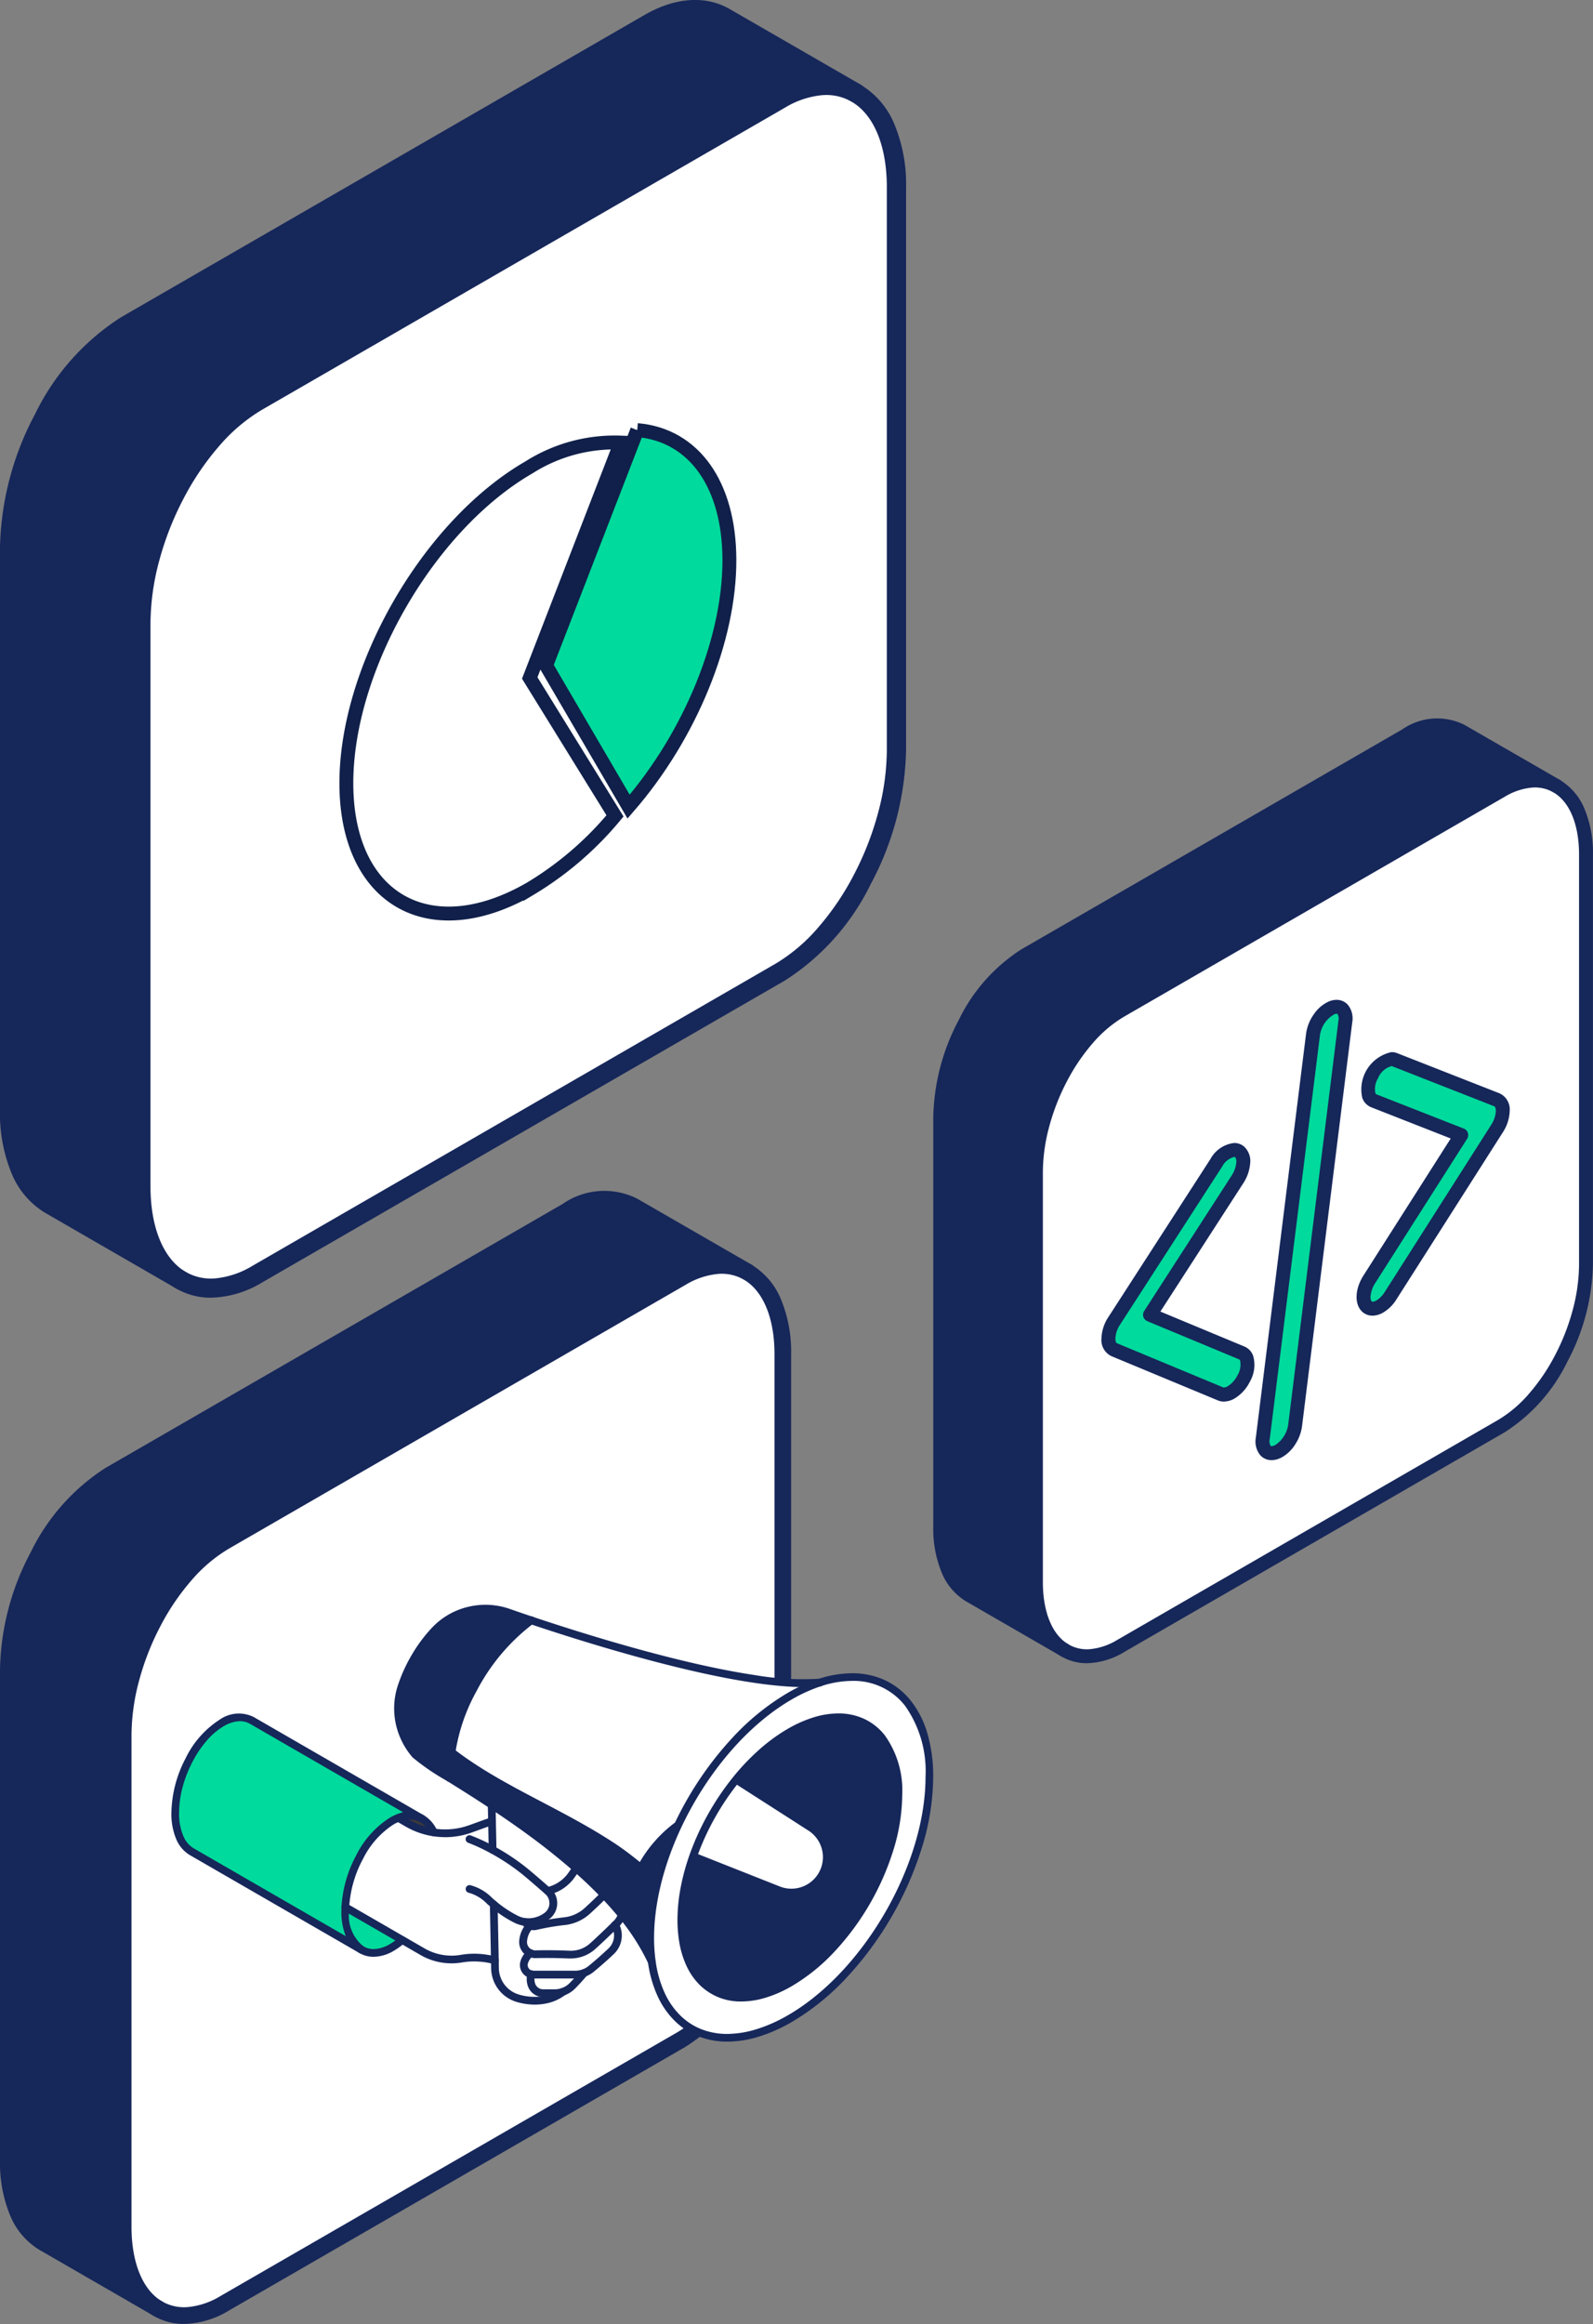
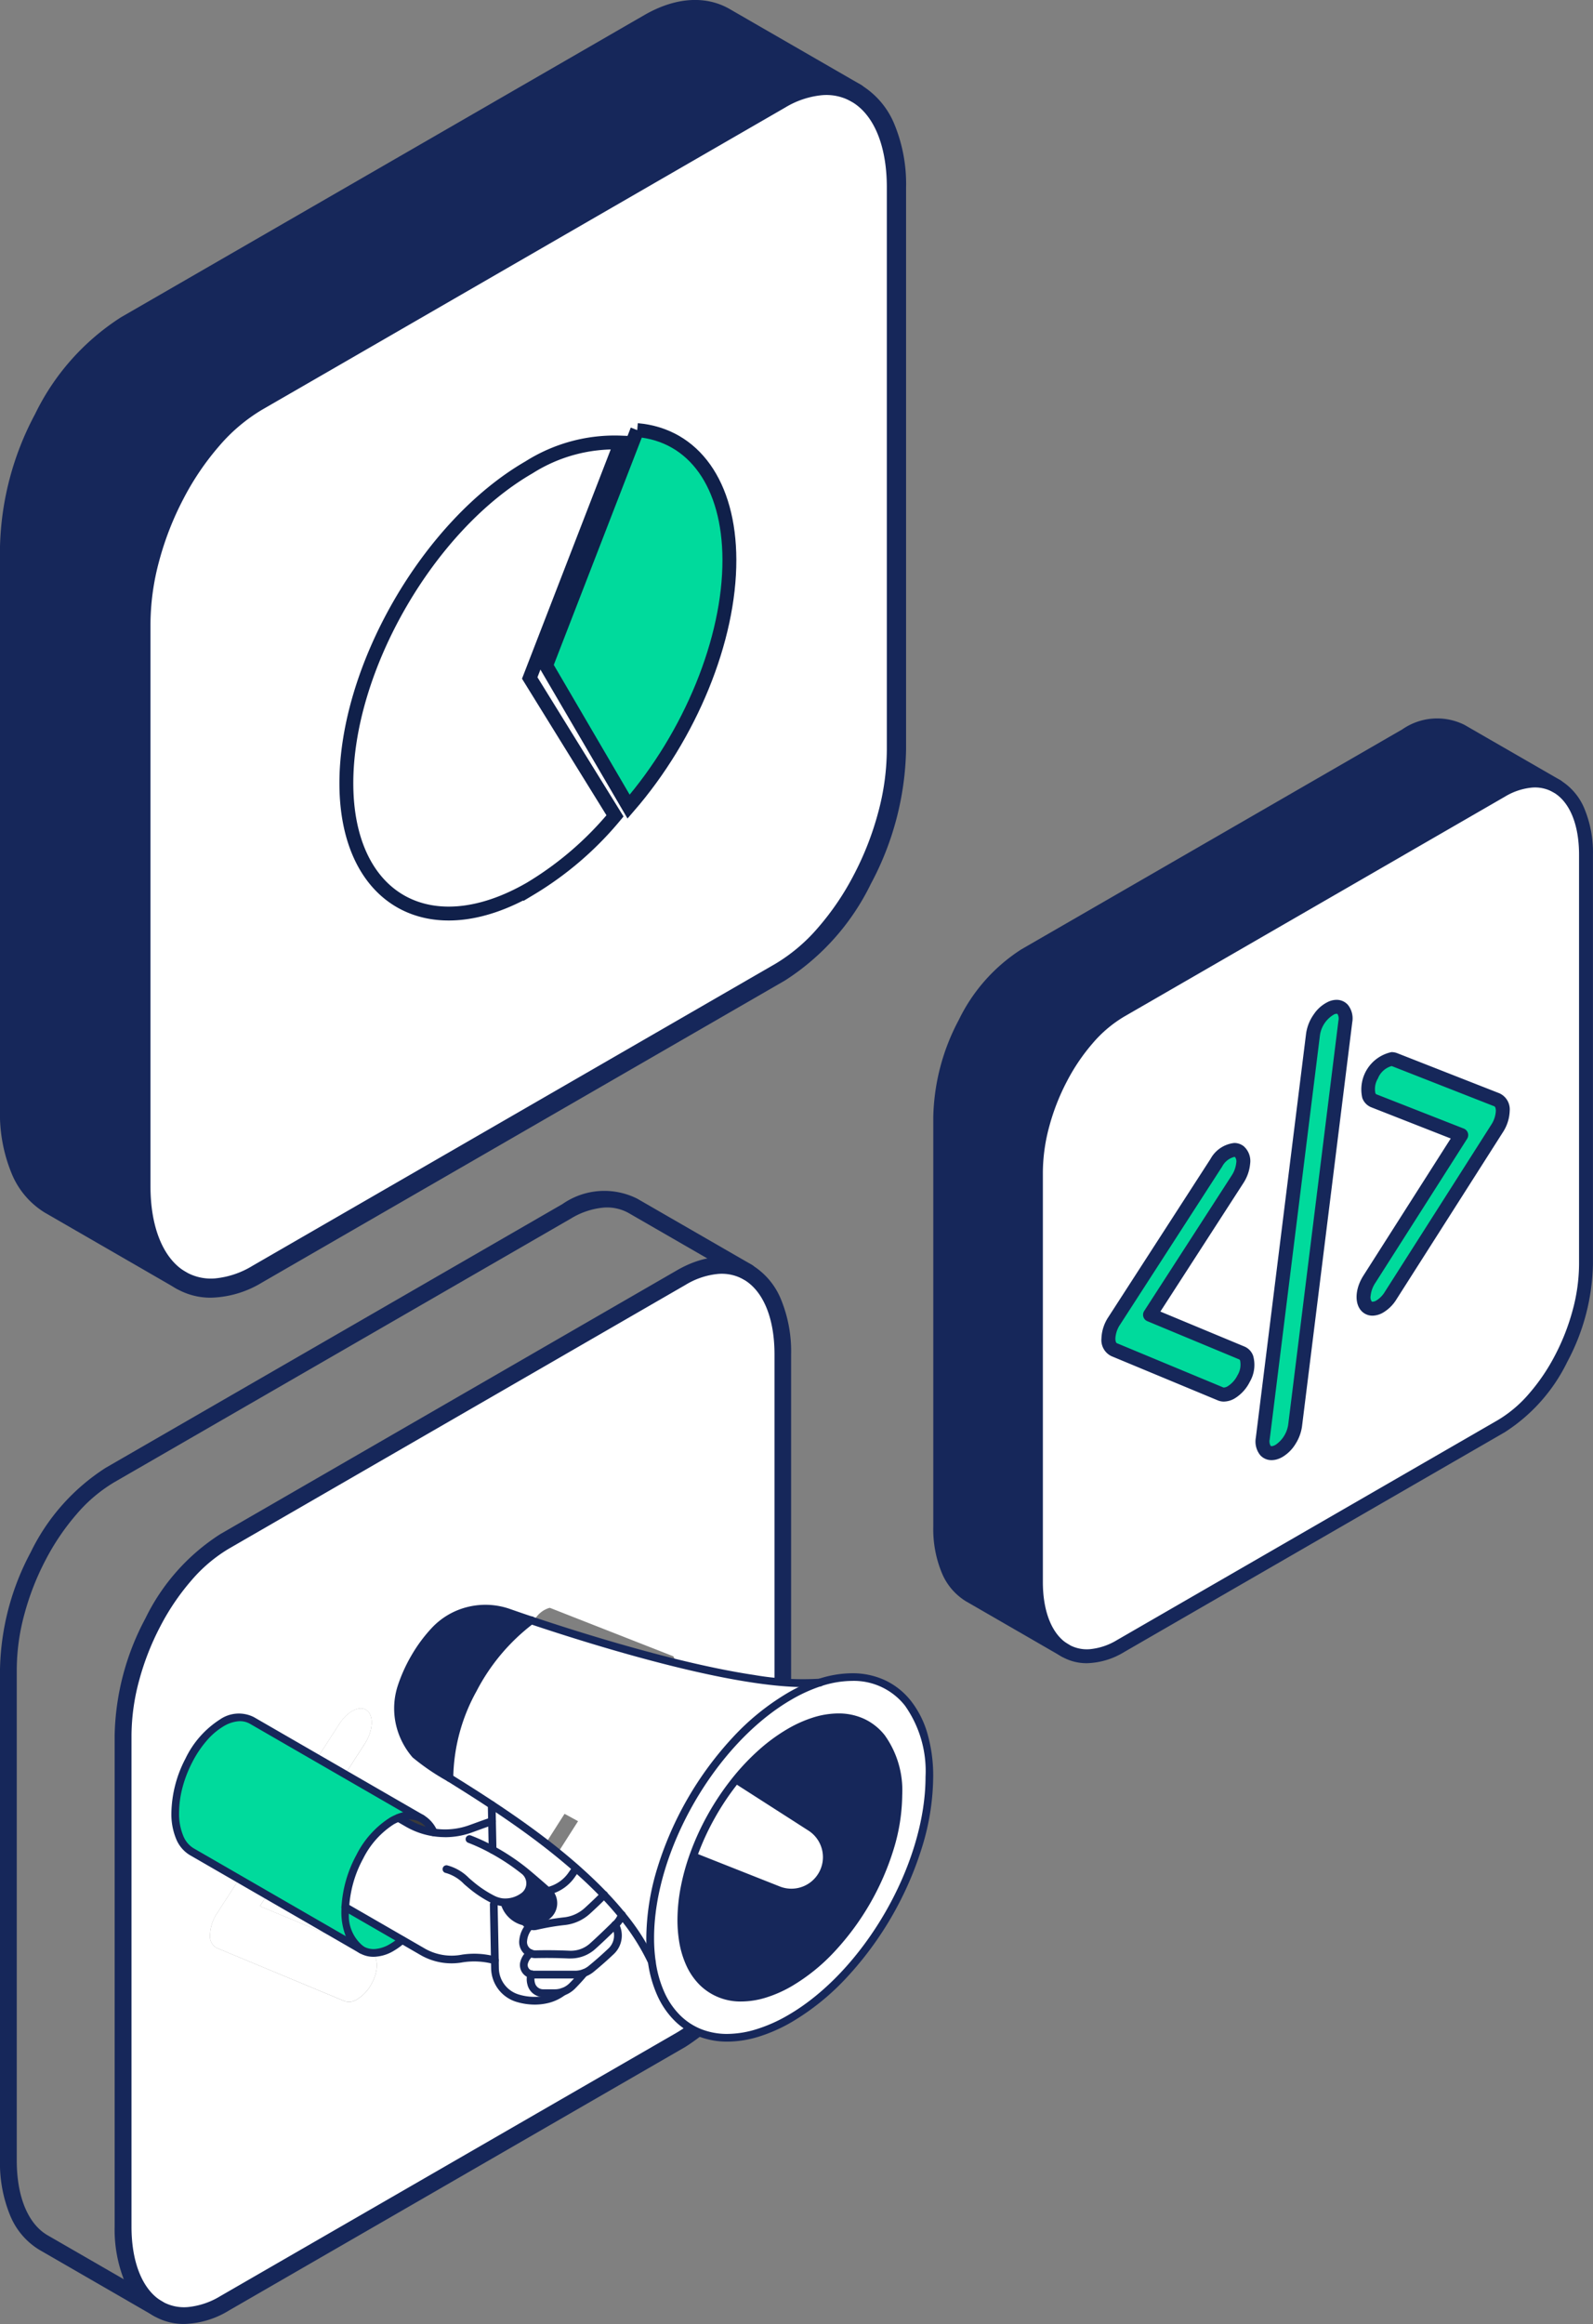
<svg xmlns="http://www.w3.org/2000/svg" width="114.706" height="167.286" viewBox="0 0 114.706 167.286">
  <rect x="0" y="0" width="114.706" height="167.286" fill="#808080" stroke="none" />
  <g id="Group_43806" data-name="Group 43806" transform="translate(-147.638 -1033.365)">
    <g id="Group_43801" data-name="Group 43801" transform="translate(129.86 1023.701)">
      <g id="Group_43641" data-name="Group 43641" transform="translate(17.777 9.664)">
        <g id="Group_43639" data-name="Group 43639" transform="translate(0.69 0.689)">
          <path id="Path_48910" data-name="Path 48910" d="M1277.94,1396.955v40.5c0,3.371,1.12,5.746,2.893,6.769l9.341,5.391c-1.706-1.06-2.777-3.4-2.777-6.7v-40.5c0-6.161,3.748-13.321,8.37-15.987l37.66-21.748c2.1-1.209,4.01-1.288,5.477-.437l0-.007-9.457-5.455c-1.471-.847-3.382-.769-5.473.441l-37.668,21.744C1281.688,1383.63,1277.94,1390.787,1277.94,1396.955Z" transform="translate(-1277.94 -1358.212)" fill="#16275a" />
          <path id="Path_49338" data-name="Path 49338" d="M1277.94,1396.955v40.5c0,3.371,1.12,5.746,2.893,6.769l9.341,5.391c-1.706-1.06-2.777-3.4-2.777-6.7v-40.5c0-6.161,3.748-13.321,8.37-15.987l37.66-21.748c2.1-1.209,4.01-1.288,5.477-.437l0-.007-9.457-5.455c-1.471-.847-3.382-.769-5.473.441l-37.668,21.744C1281.688,1383.63,1277.94,1390.787,1277.94,1396.955Z" transform="translate(-1277.94 -1358.212)" fill="#16275a" />
          <path id="Path_48911" data-name="Path 48911" d="M1298.5,1408.818v40.5c0,3.3,1.071,5.641,2.777,6.7l.116.067c1.471.851,3.382.769,5.477-.44l37.66-21.744c4.626-2.673,8.37-9.831,8.37-15.995v-40.5c0-3.368-1.12-5.746-2.893-6.765-1.467-.851-3.379-.773-5.477.437l-37.66,21.748a14.278,14.278,0,0,0-3.962,3.613A21.188,21.188,0,0,0,1298.5,1408.818Zm7.732,17.533a1.093,1.093,0,0,1-.56-1.1,3.383,3.383,0,0,1,.575-1.751l10.1-15.632c.683-1.057,1.7-1.546,2.277-1.087s.485,1.687-.2,2.744l-8.643,13.377,9.084,3.778c.679.28.754,1.415.171,2.531a3.329,3.329,0,0,1-1.224,1.359,1.208,1.208,0,0,1-1.053.157Zm16.05,10.129c-.882.348-1.486-.254-1.348-1.352l4.969-39.949a3.492,3.492,0,0,1,1.848-2.625c.881-.354,1.486.25,1.348,1.348l-4.969,39.953a3.6,3.6,0,0,1-1.6,2.505A2.032,2.032,0,0,1,1322.281,1436.48Zm9.013-14.344c-.584-.446-.5-1.669.172-2.733l9.091-14.27-8.65-3.393c-.684-.269-.773-1.393-.2-2.517s1.594-1.811,2.278-1.542l10.107,3.965a1.082,1.082,0,0,1,.579,1.086,3.416,3.416,0,0,1-.564,1.751l-10.532,16.532a3.2,3.2,0,0,1-1.053,1.06A1.1,1.1,0,0,1,1331.294,1422.136Z" transform="translate(-1289.042 -1364.621)" fill="#fff" />
          <path id="Path_48912" data-name="Path 48912" d="M1314.09,1468.13a1.093,1.093,0,0,0,.56,1.1l10.528,4.376a1.208,1.208,0,0,0,1.053-.157,3.332,3.332,0,0,0,1.225-1.359c.582-1.116.508-2.251-.172-2.531l-9.084-3.778,8.643-13.377c.683-1.057.773-2.285.2-2.744s-1.594.03-2.278,1.087l-10.1,15.632A3.384,3.384,0,0,0,1314.09,1468.13Z" transform="translate(-1297.461 -1407.501)" fill="#fff" />
          <path id="Path_48913" data-name="Path 48913" d="M1347.247,1461.393c-.138,1.1.466,1.7,1.348,1.352a2.044,2.044,0,0,0,.25-.12,3.6,3.6,0,0,0,1.6-2.505l4.969-39.953c.138-1.1-.467-1.7-1.348-1.348a3.492,3.492,0,0,0-1.848,2.625Z" transform="translate(-1315.355 -1390.886)" fill="#fff" />
          <path id="Path_48914" data-name="Path 48914" d="M1369.505,1451.736c-.676,1.065-.756,2.288-.172,2.734a1.1,1.1,0,0,0,1.229-.06,3.192,3.192,0,0,0,1.053-1.06l10.532-16.532a3.417,3.417,0,0,0,.564-1.751,1.082,1.082,0,0,0-.579-1.087l-10.107-3.965c-.683-.269-1.7.422-2.277,1.542s-.485,2.248.2,2.517l8.65,3.393Z" transform="translate(-1327.082 -1396.954)" fill="#fff" />
        </g>
        <g id="Group_43640" data-name="Group 43640" transform="translate(0 0)">
          <path id="Path_48915" data-name="Path 48915" d="M1324.7,1473.551a1.537,1.537,0,0,1-.6-.117l-10.526-4.375a1.762,1.762,0,0,1-.985-1.741,4.077,4.077,0,0,1,.686-2.123l10.1-15.632a3.058,3.058,0,0,1,2.343-1.575,1.5,1.5,0,0,1,.945.324,1.954,1.954,0,0,1,.63,1.737,4.185,4.185,0,0,1-.679,1.921l-8.194,12.683,8.321,3.461a1.553,1.553,0,0,1,.857.928,3.314,3.314,0,0,1-.338,2.559,3.994,3.994,0,0,1-1.492,1.639A2.171,2.171,0,0,1,1324.7,1473.551Zm1.019-24.183a1.864,1.864,0,0,0-1.184.944l-10.1,15.632a2.711,2.711,0,0,0-.465,1.377v0c0,.293.083.437.136.46l10.528,4.375a.165.165,0,0,0,.065.011.84.84,0,0,0,.379-.128,2.646,2.646,0,0,0,.955-1.077l0,0a2.022,2.022,0,0,0,.266-1.449.217.217,0,0,0-.089-.126l-9.086-3.779a.69.69,0,0,1-.314-1.011l8.643-13.377a2.832,2.832,0,0,0,.462-1.271.736.736,0,0,0-.115-.559A.117.117,0,0,0,1325.718,1449.367Z" transform="translate(-1295.961 -1406.002)" fill="#fff" />
          <path id="Path_48916" data-name="Path 48916" d="M1369.025,1454.511a1.5,1.5,0,0,1-.92-.3c-.888-.677-.884-2.247.008-3.652l8.641-13.564-7.87-3.087a1.55,1.55,0,0,1-.876-.919,3.77,3.77,0,0,1,2.889-4.53,1.555,1.555,0,0,1,.571.106l10.106,3.965a1.748,1.748,0,0,1,1.017,1.724v0a4.11,4.11,0,0,1-.672,2.121l-10.533,16.533a3.863,3.863,0,0,1-1.29,1.287A2.175,2.175,0,0,1,1369.025,1454.511Zm1.872-24.675a2.061,2.061,0,0,0-1.345,1.225,2,2,0,0,0-.252,1.437c.026.068.056.109.09.122l8.65,3.393a.69.69,0,0,1,.33,1.013l-9.091,14.27a2.829,2.829,0,0,0-.452,1.272.711.711,0,0,0,.117.542.125.125,0,0,0,.083.02.847.847,0,0,0,.382-.129,2.525,2.525,0,0,0,.815-.833l10.532-16.533a2.746,2.746,0,0,0,.456-1.378c0-.286-.087-.426-.14-.446l-10.108-3.965A.182.182,0,0,0,1370.9,1429.837Z" transform="translate(-1325.581 -1395.455)" fill="#fff" />
          <path id="Path_48917" data-name="Path 48917" d="M1347.311,1462.724a1.491,1.491,0,0,1-1.135-.5,2.157,2.157,0,0,1-.423-1.723l4.969-39.948a4.33,4.33,0,0,1,.765-1.9,3.534,3.534,0,0,1,1.512-1.276,1.97,1.97,0,0,1,.734-.151,1.486,1.486,0,0,1,1.131.5,2.157,2.157,0,0,1,.423,1.723l-4.969,39.952a.015.015,0,0,1,0,0,4.353,4.353,0,0,1-.653,1.742,3.776,3.776,0,0,1-1.291,1.277,2.676,2.676,0,0,1-.335.16A1.987,1.987,0,0,1,1347.311,1462.724Zm6.422-44.125a.6.6,0,0,0-.22.051h0a2.832,2.832,0,0,0-1.418,2.07l-4.969,39.948a.886.886,0,0,0,.089.638c.013.016.032.037.1.037a.612.612,0,0,0,.221-.051,1.326,1.326,0,0,0,.164-.078,2.918,2.918,0,0,0,1.253-1.991l4.969-39.952a.888.888,0,0,0-.089-.639C1353.815,1418.618,1353.8,1418.6,1353.733,1418.6Z" transform="translate(-1313.856 -1389.387)" fill="#fff" />
          <path id="Path_48918" data-name="Path 48918" d="M1302.731,1456.536a4.92,4.92,0,0,1-2.495-.656.629.629,0,0,1-.058-.038.673.673,0,0,1-.076-.041,5.966,5.966,0,0,1-2.3-2.827,11.389,11.389,0,0,1-.8-4.461v-40.5a21.28,21.28,0,0,1,2.531-9.624,17.135,17.135,0,0,1,6.185-6.96l37.66-21.748c2.235-1.288,4.425-1.443,6.167-.436a5.939,5.939,0,0,1,2.4,2.823,11.277,11.277,0,0,1,.841,4.54v40.5a21.292,21.292,0,0,1-2.529,9.626,17.163,17.163,0,0,1-6.186,6.966l-37.66,21.744A7.418,7.418,0,0,1,1302.731,1456.536Zm-1.861-1.88c.019.009.039.019.058.03a3.625,3.625,0,0,0,2.11.461,6.308,6.308,0,0,0,2.676-.9l37.66-21.744a12.476,12.476,0,0,0,3.086-2.617,19.417,19.417,0,0,0,2.568-3.793,21.736,21.736,0,0,0,1.738-4.441,17.621,17.621,0,0,0,.634-4.545v-40.5c0-2.985-.929-5.233-2.548-6.168a3.64,3.64,0,0,0-2.11-.463,6.3,6.3,0,0,0-2.678.9l-37.66,21.748a12.447,12.447,0,0,0-3.084,2.614,19.4,19.4,0,0,0-2.568,3.792,21.744,21.744,0,0,0-1.739,4.441,17.617,17.617,0,0,0-.634,4.543v40.5c0,2.918.894,5.147,2.452,6.116Z" transform="translate(-1287.542 -1363.125)" fill="#16275a" />
          <path id="Path_48919" data-name="Path 48919" d="M1289.48,1449.561a.687.687,0,0,1-.344-.093l-9.457-5.459a5.936,5.936,0,0,1-2.4-2.824,11.293,11.293,0,0,1-.84-4.542v-40.5a21.292,21.292,0,0,1,2.531-9.629,17.154,17.154,0,0,1,6.185-6.963l37.668-21.744c2.228-1.29,4.417-1.446,6.162-.441l9.457,5.455a.69.69,0,1,1-.689,1.2l-9.457-5.455a3.643,3.643,0,0,0-2.111-.46,6.275,6.275,0,0,0-2.672.9l-37.668,21.745a12.465,12.465,0,0,0-3.084,2.615,19.409,19.409,0,0,0-2.568,3.793,21.731,21.731,0,0,0-1.739,4.442,17.618,17.618,0,0,0-.634,4.547v40.5c0,2.988.929,5.237,2.548,6.171l9.457,5.459a.69.69,0,0,1-.346,1.288Z" transform="translate(-1276.44 -1356.714)" fill="#16275a" />
        </g>
      </g>
      <path id="Path_49336" data-name="Path 49336" d="M762.091,784.862a11.521,11.521,0,0,0-6.605,1.779c-7.241,4.181-13.182,14.468-13.158,22.788s6,11.728,13.244,7.547a23.846,23.846,0,0,0,6.1-5.242l-6.14-9.927Z" transform="translate(-699.61 -743.34)" fill="#fff" stroke="#10204a" stroke-width="1" />
      <path id="Path_49337" data-name="Path 49337" d="M804.268,781.485l-6.563,16.946,5.942,10.158c4.456-5.142,7.274-12.041,7.257-17.778-.015-5.411-2.55-8.975-6.637-9.326" transform="translate(-740.605 -740.861)" fill="#00da9c" stroke="#10204a" stroke-width="1" />
    </g>
    <g id="Group_43802" data-name="Group 43802" transform="translate(129.86 1109.415)">
      <g id="Group_43641-2" data-name="Group 43641" transform="translate(17.777 9.664)">
        <g id="Group_43639-2" data-name="Group 43639" transform="translate(0.603 0.602)">
-           <path id="Path_48910-2" data-name="Path 48910" d="M1277.94,1392.044v35.365c0,2.944.978,5.018,2.527,5.911l8.157,4.708c-1.49-.926-2.425-2.97-2.425-5.852v-35.368c0-5.38,3.273-11.633,7.31-13.96l32.887-18.992c1.833-1.056,3.5-1.125,4.783-.381l0-.006-8.259-4.764c-1.285-.74-2.953-.672-4.779.385l-32.894,18.988C1281.213,1380.409,1277.94,1386.658,1277.94,1392.044Z" transform="translate(-1277.94 -1358.212)" fill="#16275a" />
          <path id="Path_48911-2" data-name="Path 48911" d="M1298.5,1403.908v35.368c0,2.882.935,4.926,2.425,5.852l.1.059c1.285.743,2.954.671,4.783-.385l32.887-18.988c4.04-2.335,7.31-8.585,7.31-13.967v-35.365c0-2.941-.978-5.018-2.527-5.908-1.281-.743-2.95-.675-4.783.381l-32.887,18.992a12.467,12.467,0,0,0-3.46,3.155A18.5,18.5,0,0,0,1298.5,1403.908Zm6.752,15.311a.955.955,0,0,1-.489-.962,2.953,2.953,0,0,1,.5-1.529l8.819-13.651c.6-.923,1.487-1.35,1.989-.949s.424,1.473-.173,2.4l-7.547,11.682,7.932,3.3c.593.245.658,1.236.15,2.21a2.907,2.907,0,0,1-1.069,1.187,1.055,1.055,0,0,1-.919.137Zm14.016,8.845c-.77.3-1.3-.222-1.177-1.18l4.34-34.885a3.049,3.049,0,0,1,1.614-2.292c.769-.31,1.3.219,1.177,1.177l-4.339,34.889a3.146,3.146,0,0,1-1.4,2.188A1.771,1.771,0,0,1,1319.267,1428.064Zm7.87-12.526c-.51-.389-.44-1.457.15-2.387l7.939-12.461-7.554-2.963c-.6-.235-.675-1.216-.173-2.2s1.392-1.581,1.989-1.347l8.826,3.463a.945.945,0,0,1,.505.949,2.983,2.983,0,0,1-.492,1.529l-9.2,14.437a2.79,2.79,0,0,1-.919.926A.958.958,0,0,1,1327.137,1415.538Z" transform="translate(-1290.24 -1365.313)" fill="#fff" />
          <path id="Path_48912-2" data-name="Path 48912" d="M1314.09,1465.767a.955.955,0,0,0,.489.962l9.194,3.822a1.055,1.055,0,0,0,.919-.137,2.91,2.91,0,0,0,1.069-1.187c.508-.975.443-1.966-.15-2.21l-7.932-3.3,7.547-11.682c.6-.923.675-2,.173-2.4s-1.392.026-1.989.949l-8.819,13.651A2.954,2.954,0,0,0,1314.09,1465.767Z" transform="translate(-1299.568 -1412.823)" fill="#fff" />
          <path id="Path_48913-2" data-name="Path 48913" d="M1347.244,1455.984c-.121.958.407,1.484,1.177,1.18a1.8,1.8,0,0,0,.219-.1,3.147,3.147,0,0,0,1.4-2.187l4.339-34.889c.12-.958-.408-1.487-1.177-1.177a3.049,3.049,0,0,0-1.614,2.292Z" transform="translate(-1319.395 -1394.413)" fill="#fff" />
-           <path id="Path_48914-2" data-name="Path 48914" d="M1369.434,1448.976c-.59.93-.66,2-.15,2.387a.958.958,0,0,0,1.073-.052,2.788,2.788,0,0,0,.919-.926l9.2-14.437a2.984,2.984,0,0,0,.492-1.529.945.945,0,0,0-.505-.949l-8.826-3.463c-.6-.235-1.487.368-1.989,1.346s-.424,1.963.173,2.2l7.554,2.963Z" transform="translate(-1332.387 -1401.137)" fill="#fff" />
        </g>
        <g id="Group_43640-2" data-name="Group 43640" transform="translate(0 0)">
-           <path id="Path_48915-2" data-name="Path 48915" d="M1323.164,1470.311a1.34,1.34,0,0,1-.521-.1l-9.192-3.82a1.538,1.538,0,0,1-.861-1.521,3.559,3.559,0,0,1,.6-1.854l8.819-13.651a2.67,2.67,0,0,1,2.046-1.375,1.306,1.306,0,0,1,.825.283,1.706,1.706,0,0,1,.55,1.517,3.653,3.653,0,0,1-.593,1.677l-7.156,11.075,7.266,3.022a1.356,1.356,0,0,1,.749.81,2.894,2.894,0,0,1-.3,2.234,3.488,3.488,0,0,1-1.3,1.431A1.9,1.9,0,0,1,1323.164,1470.311Zm.89-21.118a1.627,1.627,0,0,0-1.034.824l-8.819,13.651a2.367,2.367,0,0,0-.406,1.2v0c0,.256.072.382.119.4l9.193,3.821a.146.146,0,0,0,.057.009.735.735,0,0,0,.331-.112,2.311,2.311,0,0,0,.834-.941l0,0a1.766,1.766,0,0,0,.232-1.265.19.19,0,0,0-.077-.11l-7.934-3.3a.6.6,0,0,1-.275-.883l7.547-11.682a2.474,2.474,0,0,0,.4-1.11.642.642,0,0,0-.1-.488A.1.1,0,0,0,1324.054,1449.192Z" transform="translate(-1298.069 -1411.323)" fill="#fff" />
          <path id="Path_48916-2" data-name="Path 48916" d="M1368.824,1451.209a1.312,1.312,0,0,1-.8-.265c-.775-.592-.772-1.962.007-3.189l7.546-11.844-6.873-2.7a1.354,1.354,0,0,1-.765-.8,3.292,3.292,0,0,1,2.522-3.956,1.359,1.359,0,0,1,.5.093l8.825,3.462a1.526,1.526,0,0,1,.888,1.506v0a3.589,3.589,0,0,1-.586,1.852l-9.2,14.437a3.374,3.374,0,0,1-1.126,1.124A1.9,1.9,0,0,1,1368.824,1451.209Zm1.635-21.547a1.8,1.8,0,0,0-1.175,1.07,1.745,1.745,0,0,0-.22,1.255c.022.059.049.1.078.107l7.553,2.963a.6.6,0,0,1,.288.885l-7.939,12.461a2.472,2.472,0,0,0-.395,1.111.621.621,0,0,0,.1.474.109.109,0,0,0,.073.018.739.739,0,0,0,.334-.113,2.2,2.2,0,0,0,.712-.728l9.2-14.437a2.4,2.4,0,0,0,.4-1.2c0-.25-.076-.372-.122-.39l-8.826-3.463A.161.161,0,0,0,1370.459,1429.662Z" transform="translate(-1330.887 -1399.638)" fill="#fff" />
          <path id="Path_48917-2" data-name="Path 48917" d="M1347.11,1456.956a1.3,1.3,0,0,1-.991-.44,1.883,1.883,0,0,1-.37-1.5l4.339-34.885a3.782,3.782,0,0,1,.667-1.663,3.088,3.088,0,0,1,1.32-1.115,1.723,1.723,0,0,1,.641-.132,1.3,1.3,0,0,1,.988.439,1.883,1.883,0,0,1,.37,1.5l-4.339,34.888a.013.013,0,0,1,0,0,3.8,3.8,0,0,1-.57,1.521,3.3,3.3,0,0,1-1.128,1.115,2.336,2.336,0,0,1-.292.14A1.735,1.735,0,0,1,1347.11,1456.956Zm5.608-38.533a.526.526,0,0,0-.192.045h0a2.473,2.473,0,0,0-1.238,1.807l-4.339,34.884a.774.774,0,0,0,.078.558c.012.013.028.032.088.032a.533.533,0,0,0,.193-.044,1.146,1.146,0,0,0,.143-.068,2.549,2.549,0,0,0,1.094-1.739l4.339-34.888a.776.776,0,0,0-.078-.558C1352.79,1418.44,1352.775,1418.423,1352.718,1418.423Z" transform="translate(-1317.895 -1392.914)" fill="#fff" />
          <path id="Path_48918-2" data-name="Path 48918" d="M1302,1445.388a4.3,4.3,0,0,1-2.178-.573.552.552,0,0,1-.051-.033.594.594,0,0,1-.067-.036,5.209,5.209,0,0,1-2.008-2.469,9.946,9.946,0,0,1-.7-3.9v-35.368a18.583,18.583,0,0,1,2.21-8.4,14.963,14.963,0,0,1,5.4-6.078l32.886-18.992c1.952-1.125,3.864-1.26,5.386-.381a5.184,5.184,0,0,1,2.094,2.465,9.847,9.847,0,0,1,.734,3.964v35.365a18.592,18.592,0,0,1-2.209,8.406,14.987,14.987,0,0,1-5.4,6.083l-32.887,18.988A6.477,6.477,0,0,1,1302,1445.388Zm-1.625-1.642c.017.008.034.016.05.026a3.166,3.166,0,0,0,1.843.4,5.509,5.509,0,0,0,2.337-.788L1337.5,1424.4a10.892,10.892,0,0,0,2.695-2.286,16.945,16.945,0,0,0,2.243-3.312,18.964,18.964,0,0,0,1.518-3.878,15.384,15.384,0,0,0,.554-3.969v-35.365c0-2.606-.811-4.569-2.225-5.386a3.179,3.179,0,0,0-1.842-.4,5.5,5.5,0,0,0-2.338.786l-32.886,18.991a10.872,10.872,0,0,0-2.693,2.282,16.935,16.935,0,0,0-2.243,3.311,18.989,18.989,0,0,0-1.519,3.878,15.382,15.382,0,0,0-.554,3.967v35.368c0,2.548.78,4.5,2.141,5.341Z" transform="translate(-1288.74 -1363.817)" fill="#16275a" />
          <path id="Path_48919-2" data-name="Path 48919" d="M1287.827,1437.793a.6.6,0,0,1-.3-.081l-8.258-4.767a5.183,5.183,0,0,1-2.095-2.466,9.86,9.86,0,0,1-.733-3.967v-35.365a18.593,18.593,0,0,1,2.21-8.409,14.981,14.981,0,0,1,5.4-6.081l32.894-18.988a5.271,5.271,0,0,1,5.381-.385l8.259,4.764a.6.6,0,0,1-.6,1.044l-8.259-4.764a3.182,3.182,0,0,0-1.843-.4,5.481,5.481,0,0,0-2.333.786l-32.894,18.989a10.883,10.883,0,0,0-2.693,2.284,16.947,16.947,0,0,0-2.243,3.312,18.979,18.979,0,0,0-1.518,3.879,15.389,15.389,0,0,0-.554,3.971v35.365c0,2.609.811,4.573,2.225,5.389l8.259,4.767a.6.6,0,0,1-.3,1.125Z" transform="translate(-1276.44 -1356.714)" fill="#16275a" />
        </g>
      </g>
      <g id="Group_43805" data-name="Group 43805" transform="translate(30.118 39.465)">
        <g id="Group_43632" data-name="Group 43632" transform="translate(0.279 0.279)">
          <path id="Path_48878" data-name="Path 48878" d="M1342.249,923.692a1.922,1.922,0,0,1,1.708.053h0l-12.244-7.068a2.115,2.115,0,0,0-2.169.171c-1.852,1.069-3.353,3.973-3.353,6.487a3.06,3.06,0,0,0,1.182,2.787l12.243,7.069v0a3.052,3.052,0,0,1-1.182-2.786c0-.094,0-.188.006-.283.1-2.445,1.563-5.175,3.346-6.2A3.35,3.35,0,0,1,1342.249,923.692Z" transform="translate(-1326.191 -908.63)" fill="#00da9c" />
          <path id="Path_48879" data-name="Path 48879" d="M1340.947,1057.519c0,.095-.006.189-.006.283a3.053,3.053,0,0,0,1.182,2.786,2.115,2.115,0,0,0,2.17-.169,4.645,4.645,0,0,0,.741-.54Z" transform="translate(-1328.696 -1036.031)" fill="#00da9c" />
          <path id="Path_48880" data-name="Path 48880" d="M1239.232,997.415a8.191,8.191,0,0,0,1.573,1.051,2.1,2.1,0,0,0,.684.218,2.233,2.233,0,0,0,1.5-.386,1.153,1.153,0,0,0,.139-1.836l-.01-.009h0c-.535-.471-1.193-1.043-1.67-1.433a15.576,15.576,0,0,0-2.3-1.532l-.042-2.063h0c-.509.171-1.022.361-1.55.553a5.393,5.393,0,0,1-4.526-.4l-.674-.39a3.351,3.351,0,0,0-.462.223c-1.783,1.029-3.239,3.759-3.346,6.2l5.594,3.229c1.954,1.129,3.12-.016,5.17.6C1239.289,1000.2,1239.261,998.819,1239.232,997.415Z" transform="translate(-1216.297 -976.128)" fill="#fff" />
          <path id="Path_48881" data-name="Path 48881" d="M1317.441,989.583l.674.39a5.39,5.39,0,0,0,1.882.66,2.115,2.115,0,0,0-.848-1A1.922,1.922,0,0,0,1317.441,989.583Z" transform="translate(-1301.383 -974.522)" fill="#3a3a3a" />
          <path id="Path_48882" data-name="Path 48882" d="M1245.26,841.37a5.065,5.065,0,0,0,1.012,4.9,17.36,17.36,0,0,0,2.454,1.665c0-.075,0-.148,0-.226a15.079,15.079,0,0,1,5.887-11.12c-.666-.223-1.216-.414-1.615-.553a5.038,5.038,0,0,0-5.35,1.287A11.154,11.154,0,0,0,1245.26,841.37Z" transform="translate(-1228.979 -835.747)" fill="#16275a" />
-           <path id="Path_48883" data-name="Path 48883" d="M1133.312,938.971c3.457,2.716,7.777,4.3,11.7,6.882.644.423,1.237.882,1.811,1.345a9.5,9.5,0,0,1,3.022-3.178,22.791,22.791,0,0,0-1.668,4.339,16.876,16.876,0,0,0-.606,4.326,12.151,12.151,0,0,0,.121,1.736,15.924,15.924,0,0,0-2.168-3.4q-.6-.741-1.284-1.45c-.355-.371-.723-.734-1.1-1.091q-.44-.416-.9-.817c-.489-.431-.989-.849-1.494-1.253-1.547-1.238-3.139-2.354-4.591-3.311l-.214-.141c-1.045-.687-2.01-1.29-2.825-1.8v0c0-.075,0-.148,0-.226A10.624,10.624,0,0,1,1133.312,938.971Z" transform="translate(-1113.374 -928.969)" fill="#16275a" />
          <path id="Path_48884" data-name="Path 48884" d="M1036.026,844.449c4.776,1.6,15.6,4.971,20.8,4.474a11.343,11.343,0,0,0-2.181.986,21.177,21.177,0,0,0-7.778,8.747,9.505,9.505,0,0,0-3.022,3.178c-.575-.462-1.167-.921-1.811-1.345-3.926-2.582-8.247-4.166-11.7-6.882A15.5,15.5,0,0,1,1036.026,844.449Z" transform="translate(-1010.394 -843.606)" fill="#fff" />
          <path id="Path_48885" data-name="Path 48885" d="M1211.581,981.588l.065,3.23a15.6,15.6,0,0,1,2.3,1.532c.478.39,1.136.962,1.67,1.433h0l.135-.038a2.855,2.855,0,0,0,1.581-1.121l.329-.473c-.489-.431-.989-.849-1.494-1.253C1214.625,983.661,1213.032,982.545,1211.581,981.588Z" transform="translate(-1188.795 -967.457)" fill="#fff" />
          <path id="Path_48886" data-name="Path 48886" d="M1221.341,1055.449c.029,1.4.086,4.414.089,4.6a2.287,2.287,0,0,0,1.647,2.16,3.623,3.623,0,0,0,3.255-.472,1.78,1.78,0,0,1-.6.1h-.836a.887.887,0,0,1-.864-.69,1.217,1.217,0,0,1,.007-.662.689.689,0,0,1-.515-.838,1.282,1.282,0,0,1,.459-.689.868.868,0,0,1-.311-.225.88.88,0,0,1-.211-.71,1.8,1.8,0,0,1,.485-1.048.737.737,0,0,1-.207-.114.744.744,0,0,1-.141-.145,2.1,2.1,0,0,1-.684-.218A8.19,8.19,0,0,1,1221.341,1055.449Z" transform="translate(-1198.406 -1034.161)" fill="#fff" />
          <path id="Path_48887" data-name="Path 48887" d="M1177.72,1051.641a.879.879,0,0,0,.211.71.882.882,0,0,0,.678.3c.885-.02,1.614-.008,2.433.027a2.354,2.354,0,0,0,1.669-.6c.583-.521,1.085-1.012,1.627-1.537l.061-.06a1.745,1.745,0,0,0,.418-.653q-.6-.741-1.284-1.45c-.364.375-.752.743-1.194,1.145a2.927,2.927,0,0,1-1.669.749,17.309,17.309,0,0,0-2.042.35.758.758,0,0,1-.423-.03A1.806,1.806,0,0,0,1177.72,1051.641Z" transform="translate(-1152.665 -1027.776)" fill="#fff" />
          <path id="Path_48888" data-name="Path 48888" d="M1180.628,1073.423a.685.685,0,0,0,.667.855h3a1.815,1.815,0,0,0,.653-.12,1.78,1.78,0,0,0,.517-.3c.653-.541,1.034-.89,1.421-1.254a1.565,1.565,0,0,0,.3-1.9c-.537.529-1.044,1.015-1.627,1.537a2.354,2.354,0,0,1-1.67.6c-.819-.035-1.548-.047-2.433-.027a.873.873,0,0,1-.367-.072A1.283,1.283,0,0,0,1180.628,1073.423Z" transform="translate(-1155.51 -1047.934)" fill="#fff" />
          <path id="Path_48889" data-name="Path 48889" d="M1191.31,1032.811a.766.766,0,0,0,.423.03,17.314,17.314,0,0,1,2.043-.35,2.925,2.925,0,0,0,1.668-.749c.442-.4.829-.77,1.194-1.145-.355-.371-.723-.734-1.1-1.091q-.44-.416-.9-.817l-.329.473a2.855,2.855,0,0,1-1.581,1.121l-.135.038.01.009a1.153,1.153,0,0,1-.139,1.836,2.233,2.233,0,0,1-1.5.386.747.747,0,0,0,.349.26Z" transform="translate(-1165.769 -1009.994)" fill="#fff" />
          <path id="Path_48890" data-name="Path 48890" d="M1205.77,1106.492a1.217,1.217,0,0,0-.007.662.886.886,0,0,0,.864.69h.836a1.788,1.788,0,0,0,1.267-.528q.424-.427.845-.926h0a1.815,1.815,0,0,1-.653.12h-3A.72.72,0,0,1,1205.77,1106.492Z" transform="translate(-1180.137 -1080.165)" fill="#fff" />
          <path id="Path_48891" data-name="Path 48891" d="M949.091,905.4a12.151,12.151,0,0,0,.121,1.736c.752,5.119,4.911,6.965,9.931,4.069,5.553-3.206,10.053-11,10.053-17.41,0-5.551-3.368-8.245-7.872-6.792a11.342,11.342,0,0,0-2.181.986C953.592,891.194,949.091,898.992,949.091,905.4Zm2.335.057a9.447,9.447,0,0,1-.095-1.352,14.015,14.015,0,0,1,.851-4.592,18.986,18.986,0,0,1,3.093-5.524,14.325,14.325,0,0,1,3.868-3.415,8.741,8.741,0,0,1,1.7-.766c3.5-1.128,6.117.964,6.117,5.278a17.271,17.271,0,0,1-7.814,13.532C955.243,910.871,952.008,909.438,951.426,905.459Z" transform="translate(-914.891 -881.687)" fill="#fff" />
          <path id="Path_48892" data-name="Path 48892" d="M972.2,931.072a9.456,9.456,0,0,0,.095,1.352c.582,3.978,3.817,5.411,7.717,3.162a17.271,17.271,0,0,0,7.813-13.532c0-4.314-2.618-6.406-6.117-5.278a8.738,8.738,0,0,0-1.7.765,14.321,14.321,0,0,0-3.868,3.416l5.356,3.434a2.55,2.55,0,0,1-1.375,4.7,2.575,2.575,0,0,1-.938-.178l-6.134-2.428h0A14.015,14.015,0,0,0,972.2,931.072Z" transform="translate(-935.76 -908.651)" fill="#16275a" />
          <path id="Path_48893" data-name="Path 48893" d="M1025.361,968.263h0l6.134,2.428a2.576,2.576,0,0,0,.938.178,2.55,2.55,0,0,0,1.375-4.7l-5.356-3.434A18.986,18.986,0,0,0,1025.361,968.263Z" transform="translate(-988.069 -950.434)" fill="#fff" />
        </g>
        <g id="Group_43633" data-name="Group 43633" transform="translate(0 0)">
          <path id="Path_48894" data-name="Path 48894" d="M962.413,885.118a7.837,7.837,0,0,0-2.4.4,11.654,11.654,0,0,0-2.235,1.01,17.532,17.532,0,0,0-3.976,3.221,24.391,24.391,0,0,0-5.413,9.376,17.55,17.55,0,0,0-.8,5.055,12.377,12.377,0,0,0,.124,1.776,8.689,8.689,0,0,0,.685,2.393,6.055,6.055,0,0,0,1.235,1.789,5.092,5.092,0,0,0,1.711,1.116,5.652,5.652,0,0,0,2.085.381,7.748,7.748,0,0,0,2.228-.349,11.47,11.47,0,0,0,2.4-1.06,17.553,17.553,0,0,0,3.977-3.222,24.386,24.386,0,0,0,5.413-9.375,17.543,17.543,0,0,0,.8-5.054,10.975,10.975,0,0,0-.417-3.121,6.889,6.889,0,0,0-1.188-2.349,5.186,5.186,0,0,0-1.856-1.48A5.545,5.545,0,0,0,962.413,885.118Zm-8.982,25.963a5.1,5.1,0,0,1-1.881-.342,4.539,4.539,0,0,1-1.525-1,5.5,5.5,0,0,1-1.12-1.626,8.14,8.14,0,0,1-.639-2.239,11.836,11.836,0,0,1-.118-1.7c0-6.313,4.447-14.015,9.912-17.169a11.1,11.1,0,0,1,2.127-.962,7.281,7.281,0,0,1,2.225-.375,4.688,4.688,0,0,1,3.8,1.779,8.153,8.153,0,0,1,1.483,5.123c0,6.311-4.447,14.012-9.913,17.168a10.908,10.908,0,0,1-2.284,1.01A7.19,7.19,0,0,1,953.431,911.08Z" transform="translate(-913.391 -880.188)" fill="#16275a" />
          <path id="Path_48895" data-name="Path 48895" d="M982.283,914.973a6.152,6.152,0,0,0-1.881.315,9.048,9.048,0,0,0-1.75.789,12.817,12.817,0,0,0-2.08,1.517,16.531,16.531,0,0,0-1.865,1.964,19.149,19.149,0,0,0-1.808,2.676,18.87,18.87,0,0,0-1.331,2.931,16,16,0,0,0-.641,2.363,12.645,12.645,0,0,0-.226,2.322,9.769,9.769,0,0,0,.1,1.392,6.824,6.824,0,0,0,.539,1.877,4.771,4.771,0,0,0,.973,1.408,4.166,4.166,0,0,0,2.993,1.181,6.081,6.081,0,0,0,1.748-.274,8.973,8.973,0,0,0,1.879-.83,13.716,13.716,0,0,0,3.106-2.517,19.016,19.016,0,0,0,4.221-7.311,13.7,13.7,0,0,0,.626-3.946,6.813,6.813,0,0,0-1.261-4.29,4.091,4.091,0,0,0-1.465-1.168A4.371,4.371,0,0,0,982.283,914.973Zm-6.98,20.178a3.9,3.9,0,0,1-1.438-.261,3.465,3.465,0,0,1-1.164-.76,4.215,4.215,0,0,1-.858-1.245,6.271,6.271,0,0,1-.493-1.723,9.194,9.194,0,0,1-.092-1.311,12.082,12.082,0,0,1,.216-2.219,15.44,15.44,0,0,1,.619-2.28,18.3,18.3,0,0,1,1.292-2.844,18.584,18.584,0,0,1,1.755-2.6,15.971,15.971,0,0,1,1.8-1.9,12.257,12.257,0,0,1,1.989-1.451,8.486,8.486,0,0,1,1.642-.741,5.6,5.6,0,0,1,1.711-.289,3.584,3.584,0,0,1,2.9,1.359,6.273,6.273,0,0,1,1.139,3.942,16.991,16.991,0,0,1-7.674,13.291,8.417,8.417,0,0,1-1.761.779A5.524,5.524,0,0,1,975.3,935.151Z" transform="translate(-934.26 -907.151)" fill="#16275a" />
          <path id="Path_48896" data-name="Path 48896" d="M1243.791,854.853h.007a.279.279,0,0,0,.271-.286c0-.071,0-.143,0-.219a13.222,13.222,0,0,1,1.666-6.017,14.452,14.452,0,0,1,4.106-4.878.279.279,0,1,0-.326-.452,15.014,15.014,0,0,0-4.271,5.068,15.755,15.755,0,0,0-1.268,3.13,11.692,11.692,0,0,0-.464,3.148c0,.08,0,.155,0,.233A.279.279,0,0,0,1243.791,854.853Z" transform="translate(-1223.766 -842.105)" fill="#16275a" />
          <path id="Path_48897" data-name="Path 48897" d="M1047.4,860.253a.279.279,0,0,0,.253-.394,16.234,16.234,0,0,0-2.206-3.459c-.393-.483-.83-.976-1.3-1.466-.345-.361-.719-.731-1.111-1.1-.284-.268-.588-.545-.9-.823-.479-.422-.985-.846-1.5-1.261-1.34-1.073-2.848-2.161-4.611-3.326l-.214-.141c-1.037-.682-1.977-1.269-2.807-1.787l-.025-.017a18.994,18.994,0,0,1-2.392-1.612,4.886,4.886,0,0,1-1.088-2.18,4.717,4.717,0,0,1,.132-2.452,10.9,10.9,0,0,1,2.324-3.942,4.691,4.691,0,0,1,2.344-1.358,4.783,4.783,0,0,1,2.711.143h0c.361.126.922.321,1.619.554,2.537.85,6.377,2.066,10.263,3.03,4.78,1.186,8.365,1.676,10.653,1.458a.279.279,0,0,0-.053-.555,20.373,20.373,0,0,1-4.705-.263c-1.66-.247-3.6-.645-5.761-1.181-3.868-.959-7.692-2.17-10.22-3.017-.694-.232-1.252-.426-1.612-.552a5.34,5.34,0,0,0-3.025-.159,5.245,5.245,0,0,0-2.62,1.519,10.858,10.858,0,0,0-1.441,1.939,11.359,11.359,0,0,0-1.005,2.211,5.274,5.274,0,0,0-.147,2.741,5.446,5.446,0,0,0,1.213,2.43,16.327,16.327,0,0,0,2.492,1.7l.025.017.012.008c.83.518,1.771,1.105,2.807,1.787l.214.141c1.749,1.156,3.243,2.234,4.57,3.3.512.41,1.012.829,1.484,1.245.311.274.61.547.89.81.385.363.752.727,1.091,1.081.458.479.885.961,1.269,1.433a15.675,15.675,0,0,1,2.131,3.339A.279.279,0,0,0,1047.4,860.253Z" transform="translate(-1012.799 -834.244)" fill="#16275a" />
          <path id="Path_48898" data-name="Path 48898" d="M1031.212,969.927a2.828,2.828,0,0,0,2.47-4.207,2.844,2.844,0,0,0-.944-1l-5.356-3.434a.279.279,0,0,0-.3.469l5.356,3.434a2.271,2.271,0,0,1-2.06,4.024l-6.134-2.428a.279.279,0,0,0-.205.518l6.134,2.428h0A2.851,2.851,0,0,0,1031.212,969.927Z" transform="translate(-986.567 -948.934)" fill="#16275a" />
          <path id="Path_48899" data-name="Path 48899" d="M1276.3,991.348a5.676,5.676,0,0,0,1.927-.337l.3-.109c.43-.157.837-.305,1.246-.442a.279.279,0,0,0-.177-.529c-.416.14-.826.289-1.259.447l-.3.108a5.115,5.115,0,0,1-4.291-.381l-.662-.383a.279.279,0,0,0-.351.429h0a.28.28,0,0,0,.059.045l.674.39a5.665,5.665,0,0,0,2.833.759Z" transform="translate(-1256.593 -974.618)" fill="#16275a" />
          <path id="Path_48900" data-name="Path 48900" d="M1210.359,1029.378a.278.278,0,0,0,.075-.01l.134-.038a3.14,3.14,0,0,0,1.735-1.23l.329-.473a.279.279,0,0,0-.457-.319l-.329.473a2.583,2.583,0,0,1-1.427,1.012h0l-.135.038a.279.279,0,0,0,.075.547Z" transform="translate(-1183.255 -1008.493)" fill="#16275a" />
          <path id="Path_48901" data-name="Path 48901" d="M1190.353,1049.7a1.024,1.024,0,0,0,.218-.023l.06-.013a16.684,16.684,0,0,1,1.953-.332,3.189,3.189,0,0,0,1.827-.82c.481-.438.865-.806,1.206-1.157a.279.279,0,1,0-.4-.388c-.333.343-.708.7-1.181,1.133a2.637,2.637,0,0,1-1.51.678,17.138,17.138,0,0,0-2.013.342l-.059.013a.485.485,0,0,1-.269-.02.47.47,0,0,1-.219-.162.279.279,0,1,0-.45.329,1.026,1.026,0,0,0,.479.357A1.054,1.054,0,0,0,1190.353,1049.7Z" transform="translate(-1164.269 -1026.276)" fill="#16275a" />
          <path id="Path_48902" data-name="Path 48902" d="M1179.923,1065.245a2.632,2.632,0,0,0,1.753-.67c.538-.481,1-.933,1.5-1.412l.137-.132.064-.062a2.016,2.016,0,0,0,.484-.757.279.279,0,1,0-.525-.187,1.462,1.462,0,0,1-.351.549l-.058.057-.137.133c-.49.475-.952.923-1.482,1.4a2.063,2.063,0,0,1-1.472.526c-.895-.038-1.628-.046-2.451-.027a.6.6,0,0,1-.607-.687,1.519,1.519,0,0,1,.4-.889,1.128,1.128,0,0,1,.5-.28.279.279,0,0,0-.146-.538,1.693,1.693,0,0,0-.746.418,2.058,2.058,0,0,0-.567,1.207,1.158,1.158,0,0,0,1.171,1.327c.811-.019,1.533-.011,2.415.027Z" transform="translate(-1151.164 -1039.786)" fill="#16275a" />
          <path id="Path_48903" data-name="Path 48903" d="M1180.069,1073.334h3a2.117,2.117,0,0,0,.752-.138,2.089,2.089,0,0,0,.6-.347c.669-.554,1.06-.915,1.434-1.265a1.84,1.84,0,0,0,.35-2.243.279.279,0,1,0-.487.272,1.284,1.284,0,0,1-.245,1.565c-.367.344-.751.7-1.408,1.242a1.532,1.532,0,0,1-.438.255,1.561,1.561,0,0,1-.554.1h-3a.409.409,0,0,1-.4-.508,1.016,1.016,0,0,1,.365-.54.279.279,0,0,0-.352-.433,1.561,1.561,0,0,0-.554.837.964.964,0,0,0,.937,1.2Z" transform="translate(-1154.005 -1046.433)" fill="#16275a" />
          <path id="Path_48904" data-name="Path 48904" d="M1205.406,1106.911h.836a2.066,2.066,0,0,0,1.465-.611c.286-.288.576-.605.86-.943a.279.279,0,0,0-.426-.359c-.275.326-.554.632-.829.91a1.508,1.508,0,0,1-1.07.446h-.836a.608.608,0,0,1-.592-.473.948.948,0,0,1,0-.505.279.279,0,1,0-.524-.19,1.464,1.464,0,0,0-.017.817,1.165,1.165,0,0,0,1.136.908Z" transform="translate(-1178.637 -1078.674)" fill="#16275a" />
-           <path id="Path_48905" data-name="Path 48905" d="M1231.581,1012.01a2.584,2.584,0,0,0,1.4-.447,1.431,1.431,0,0,0,.176-2.276l-.01-.008-.019-.016c-.49-.431-1.171-1.024-1.664-1.427a16.011,16.011,0,0,0-2.346-1.561,13.445,13.445,0,0,0-1.694-.788.279.279,0,1,0-.2.522,12.874,12.874,0,0,1,1.623.755,15.42,15.42,0,0,1,2.26,1.5c.491.4,1.175,1,1.663,1.427l.013.011a.874.874,0,0,1-.107,1.39,1.943,1.943,0,0,1-1.317.344,1.83,1.83,0,0,1-.594-.19,7.854,7.854,0,0,1-1.522-1.017c-.1-.082-.192-.163-.283-.241a3.416,3.416,0,0,0-1.559-.92.279.279,0,1,0-.115.545,2.916,2.916,0,0,1,1.311.8c.092.079.187.161.289.246a8.388,8.388,0,0,0,1.625,1.085,2.386,2.386,0,0,0,.775.246A2.206,2.206,0,0,0,1231.581,1012.01Z" transform="translate(-1205.856 -988.878)" fill="#16275a" />
+           <path id="Path_48905" data-name="Path 48905" d="M1231.581,1012.01a2.584,2.584,0,0,0,1.4-.447,1.431,1.431,0,0,0,.176-2.276l-.01-.008-.019-.016c-.49-.431-1.171-1.024-1.664-1.427a16.011,16.011,0,0,0-2.346-1.561,13.445,13.445,0,0,0-1.694-.788.279.279,0,1,0-.2.522,12.874,12.874,0,0,1,1.623.755,15.42,15.42,0,0,1,2.26,1.5l.013.011a.874.874,0,0,1-.107,1.39,1.943,1.943,0,0,1-1.317.344,1.83,1.83,0,0,1-.594-.19,7.854,7.854,0,0,1-1.522-1.017c-.1-.082-.192-.163-.283-.241a3.416,3.416,0,0,0-1.559-.92.279.279,0,1,0-.115.545,2.916,2.916,0,0,1,1.311.8c.092.079.187.161.289.246a8.388,8.388,0,0,0,1.625,1.085,2.386,2.386,0,0,0,.775.246A2.206,2.206,0,0,0,1231.581,1012.01Z" transform="translate(-1205.856 -988.878)" fill="#16275a" />
          <path id="Path_48906" data-name="Path 48906" d="M1281.573,1060.408a.279.279,0,0,0,.08-.546,5.849,5.849,0,0,0-2.443-.147,3.9,3.9,0,0,1-2.668-.431l-5.594-3.229a.279.279,0,1,0-.279.483l5.594,3.229a4.46,4.46,0,0,0,3,.5,5.386,5.386,0,0,1,2.229.125A.28.28,0,0,0,1281.573,1060.408Z" transform="translate(-1258.28 -1034.53)" fill="#16275a" />
          <path id="Path_48907" data-name="Path 48907" d="M1223.07,1061.443a4.1,4.1,0,0,0,.742-.067,3.332,3.332,0,0,0,1.474-.645.279.279,0,0,0-.351-.433,2.768,2.768,0,0,1-1.224.53,3.872,3.872,0,0,1-1.777-.109,2.008,2.008,0,0,1-1.447-1.9c0-.183-.06-3.184-.089-4.6a.279.279,0,0,0-.557.011c.029,1.416.086,4.415.089,4.6a2.566,2.566,0,0,0,1.848,2.423A4.624,4.624,0,0,0,1223.07,1061.443Z" transform="translate(-1196.906 -1032.661)" fill="#16275a" />
          <path id="Line_6603" data-name="Line 6603" d="M-1.156,2.288h.006A.279.279,0,0,0-.878,2L-.943-1.227A.279.279,0,0,0-1.227-1.5a.279.279,0,0,0-.273.284l.065,3.231A.279.279,0,0,0-1.156,2.288Z" transform="translate(24.286 15.631)" fill="#16275a" />
          <path id="Path_48908" data-name="Path 48908" d="M1318.261,998.367a2.923,2.923,0,0,0,1.449-.431,4.922,4.922,0,0,0,.786-.572.279.279,0,0,0-.369-.418,4.351,4.351,0,0,1-.7.507,2.467,2.467,0,0,1-1.055.353,1.447,1.447,0,0,1-.836-.185,2.817,2.817,0,0,1-1.043-2.544c0-.1,0-.184.006-.271a8.35,8.35,0,0,1,1.01-3.513,6.22,6.22,0,0,1,2.2-2.462,3.136,3.136,0,0,1,.424-.2,1.664,1.664,0,0,1,1.468.035,1.859,1.859,0,0,1,.733.869.279.279,0,0,0,.508-.229,2.408,2.408,0,0,0-.963-1.123,2.2,2.2,0,0,0-1.949-.072,3.7,3.7,0,0,0-.5.241,6.776,6.776,0,0,0-2.41,2.681,8.917,8.917,0,0,0-1.076,3.753c0,.1-.006.192-.006.295a4.675,4.675,0,0,0,.343,1.869,2.422,2.422,0,0,0,.978,1.158A1.974,1.974,0,0,0,1318.261,998.367Z" transform="translate(-1303.696 -973.027)" fill="#16275a" />
          <path id="Path_48909" data-name="Path 48909" d="M1338.395,932.248a.279.279,0,0,0,.14-.52l-12.244-7.069a1.848,1.848,0,0,1-.746-.9,4.128,4.128,0,0,1-.3-1.646,7.291,7.291,0,0,1,.254-1.853,8.879,8.879,0,0,1,.7-1.8,7.808,7.808,0,0,1,1.028-1.536,4.928,4.928,0,0,1,1.234-1.052,2.469,2.469,0,0,1,1.056-.355,1.44,1.44,0,0,1,.835.184l12.245,7.069a.279.279,0,0,0,.279-.483l-12.244-7.068a2.393,2.393,0,0,0-2.448.171,6.847,6.847,0,0,0-2.479,2.815,8.739,8.739,0,0,0-1.013,3.914,4.677,4.677,0,0,0,.343,1.869,2.423,2.423,0,0,0,.978,1.159l12.244,7.069A.278.278,0,0,0,1338.395,932.248Z" transform="translate(-1324.691 -907.131)" fill="#16275a" />
        </g>
      </g>
    </g>
    <g id="Group_43803" data-name="Group 43803" transform="translate(214.84 1085.07)">
      <g id="Group_43639-3" data-name="Group 43639" transform="translate(0.502 0.502)">
        <path id="Path_48910-3" data-name="Path 48910" d="M1277.94,1386.423v29.488c0,2.455.816,4.184,2.107,4.929l6.8,3.926c-1.242-.772-2.022-2.477-2.022-4.88v-29.491c0-4.486,2.729-9.7,6.1-11.641l27.422-15.836a3.893,3.893,0,0,1,3.988-.318l0-.005-6.886-3.972a3.9,3.9,0,0,0-3.985.321l-27.428,15.833C1280.669,1376.72,1277.94,1381.932,1277.94,1386.423Z" transform="translate(-1277.94 -1358.212)" fill="#16275a" />
        <path id="Path_48911-3" data-name="Path 48911" d="M1298.5,1398.287v29.491c0,2.4.78,4.108,2.022,4.88l.084.049a3.894,3.894,0,0,0,3.988-.321l27.422-15.833c3.369-1.947,6.095-7.158,6.095-11.646v-29.488c0-2.452-.816-4.184-2.107-4.926a3.892,3.892,0,0,0-3.988.318l-27.422,15.836a10.4,10.4,0,0,0-2.885,2.63A15.429,15.429,0,0,0,1298.5,1398.287Zm5.63,12.767a.8.8,0,0,1-.408-.8,2.462,2.462,0,0,1,.419-1.275l7.354-11.383c.5-.769,1.24-1.126,1.658-.791s.353,1.229-.144,2l-6.293,9.74,6.614,2.751c.495.2.549,1.03.125,1.843a2.426,2.426,0,0,1-.892.99.88.88,0,0,1-.767.114Zm11.687,7.375c-.642.254-1.082-.185-.981-.984l3.618-29.089a2.543,2.543,0,0,1,1.346-1.911c.641-.258,1.082.182.981.981l-3.618,29.091a2.625,2.625,0,0,1-1.164,1.824A1.481,1.481,0,0,1,1315.816,1418.429Zm6.563-10.445c-.425-.325-.367-1.215.125-1.99l6.62-10.391-6.3-2.471c-.5-.2-.563-1.014-.144-1.832s1.161-1.319,1.658-1.123l7.359,2.887a.788.788,0,0,1,.421.791,2.488,2.488,0,0,1-.411,1.275l-7.669,12.038a2.326,2.326,0,0,1-.767.772A.8.8,0,0,1,1322.379,1407.985Z" transform="translate(-1291.613 -1366.105)" fill="#fff" />
        <path id="Path_48912-3" data-name="Path 48912" d="M1314.09,1463.062a.8.8,0,0,0,.408.8l7.666,3.186a.879.879,0,0,0,.767-.114,2.426,2.426,0,0,0,.892-.99c.424-.813.37-1.639-.125-1.843l-6.614-2.751,6.293-9.741c.5-.769.563-1.664.144-2s-1.161.022-1.658.791l-7.354,11.382A2.465,2.465,0,0,0,1314.09,1463.062Z" transform="translate(-1301.982 -1418.915)" fill="#00da9c" />
        <path id="Path_48913-3" data-name="Path 48913" d="M1347.241,1449.792c-.1.8.339,1.238.981.984a1.49,1.49,0,0,0,.182-.087,2.625,2.625,0,0,0,1.164-1.824l3.618-29.092c.1-.8-.34-1.24-.981-.981a2.543,2.543,0,0,0-1.346,1.911Z" transform="translate(-1324.02 -1398.452)" fill="#00da9c" />
        <path id="Path_48914-3" data-name="Path 48914" d="M1369.353,1445.815c-.492.775-.551,1.666-.125,1.99a.8.8,0,0,0,.895-.044,2.327,2.327,0,0,0,.767-.772l7.669-12.038a2.489,2.489,0,0,0,.411-1.275.788.788,0,0,0-.421-.791l-7.359-2.887c-.5-.2-1.24.307-1.658,1.123s-.353,1.636.144,1.833l6.3,2.471Z" transform="translate(-1338.461 -1405.926)" fill="#00da9c" />
      </g>
      <g id="Group_43640-3" data-name="Group 43640" transform="translate(0 0)">
        <path id="Path_48915-3" data-name="Path 48915" d="M1321.407,1466.6a1.115,1.115,0,0,1-.434-.085l-7.665-3.185a1.283,1.283,0,0,1-.718-1.268,2.968,2.968,0,0,1,.5-1.546l7.354-11.383a2.226,2.226,0,0,1,1.706-1.147,1.089,1.089,0,0,1,.688.236,1.423,1.423,0,0,1,.459,1.264,3.046,3.046,0,0,1-.495,1.4l-5.967,9.235,6.059,2.52a1.132,1.132,0,0,1,.624.676,2.413,2.413,0,0,1-.246,1.863,2.907,2.907,0,0,1-1.087,1.193A1.58,1.58,0,0,1,1321.407,1466.6Zm.742-17.609a1.357,1.357,0,0,0-.862.687l-7.354,11.382a1.974,1.974,0,0,0-.338,1v0c0,.213.06.318.1.335l7.666,3.186a.12.12,0,0,0,.047.008.61.61,0,0,0,.276-.093,1.928,1.928,0,0,0,.7-.784v0a1.473,1.473,0,0,0,.194-1.055.158.158,0,0,0-.064-.091l-6.616-2.752a.5.5,0,0,1-.229-.736l6.293-9.741a2.064,2.064,0,0,0,.336-.926.536.536,0,0,0-.084-.407A.085.085,0,0,0,1322.149,1448.992Z" transform="translate(-1300.482 -1417.416)" fill="#16275a" />
        <path id="Path_48916-3" data-name="Path 48916" d="M1368.594,1447.428a1.094,1.094,0,0,1-.67-.22c-.646-.493-.644-1.636.005-2.659l6.292-9.876-5.73-2.248a1.129,1.129,0,0,1-.638-.669,2.745,2.745,0,0,1,2.1-3.3,1.128,1.128,0,0,1,.416.077l7.359,2.887a1.272,1.272,0,0,1,.74,1.255v0a2.992,2.992,0,0,1-.489,1.544l-7.669,12.038a2.809,2.809,0,0,1-.939.937A1.585,1.585,0,0,1,1368.594,1447.428Zm1.363-17.967a1.5,1.5,0,0,0-.979.892,1.455,1.455,0,0,0-.184,1.047.145.145,0,0,0,.065.089l6.3,2.471a.5.5,0,0,1,.24.738l-6.62,10.39a2.058,2.058,0,0,0-.329.926.517.517,0,0,0,.085.395.092.092,0,0,0,.061.015.613.613,0,0,0,.278-.094,1.835,1.835,0,0,0,.594-.606l7.669-12.038a2,2,0,0,0,.332-1c0-.208-.063-.31-.1-.325l-7.36-2.887A.13.13,0,0,0,1369.957,1429.462Z" transform="translate(-1336.961 -1404.427)" fill="#16275a" />
        <path id="Path_48917-3" data-name="Path 48917" d="M1346.881,1450.353a1.086,1.086,0,0,1-.827-.367,1.571,1.571,0,0,1-.308-1.254l3.619-29.088a3.153,3.153,0,0,1,.557-1.386,2.575,2.575,0,0,1,1.1-.929,1.433,1.433,0,0,1,.535-.11,1.082,1.082,0,0,1,.823.366,1.571,1.571,0,0,1,.308,1.255l-3.618,29.091v0a3.168,3.168,0,0,1-.475,1.268,2.75,2.75,0,0,1-.94.93,1.944,1.944,0,0,1-.244.117A1.444,1.444,0,0,1,1346.881,1450.353Zm4.676-32.13a.442.442,0,0,0-.161.037h0a2.062,2.062,0,0,0-1.033,1.507l-3.618,29.088a.645.645,0,0,0,.065.465c.01.011.023.026.073.026a.445.445,0,0,0,.161-.037.974.974,0,0,0,.12-.057,2.125,2.125,0,0,0,.912-1.45l3.618-29.091a.646.646,0,0,0-.065-.465C1351.617,1418.237,1351.6,1418.223,1351.557,1418.223Z" transform="translate(-1322.52 -1396.953)" fill="#16275a" />
        <path id="Path_48918-3" data-name="Path 48918" d="M1301.173,1432.627a3.582,3.582,0,0,1-1.816-.478.422.422,0,0,1-.042-.028.485.485,0,0,1-.056-.03,4.344,4.344,0,0,1-1.674-2.058,8.291,8.291,0,0,1-.586-3.248v-29.491a15.5,15.5,0,0,1,1.843-7.008,12.478,12.478,0,0,1,4.5-5.068l27.422-15.836a4.4,4.4,0,0,1,4.491-.318,4.325,4.325,0,0,1,1.746,2.056,8.214,8.214,0,0,1,.612,3.305v29.489a15.505,15.505,0,0,1-1.842,7.009,12.5,12.5,0,0,1-4.5,5.072l-27.422,15.833A5.4,5.4,0,0,1,1301.173,1432.627Zm-1.355-1.369.042.022a2.64,2.64,0,0,0,1.537.336,4.592,4.592,0,0,0,1.949-.657l27.422-15.833a9.083,9.083,0,0,0,2.247-1.906,14.131,14.131,0,0,0,1.87-2.762,15.815,15.815,0,0,0,1.265-3.234,12.834,12.834,0,0,0,.462-3.309v-29.489c0-2.173-.676-3.81-1.856-4.491a2.65,2.65,0,0,0-1.536-.337,4.587,4.587,0,0,0-1.95.655l-27.422,15.836a9.063,9.063,0,0,0-2.246,1.9,14.129,14.129,0,0,0-1.87,2.761,15.828,15.828,0,0,0-1.266,3.234,12.824,12.824,0,0,0-.462,3.308v29.491c0,2.125.651,3.748,1.785,4.453Z" transform="translate(-1290.113 -1364.61)" fill="#16275a" />
        <path id="Path_48919-3" data-name="Path 48919" d="M1285.935,1424.321a.5.5,0,0,1-.251-.068l-6.886-3.975a4.322,4.322,0,0,1-1.746-2.056,8.223,8.223,0,0,1-.612-3.308v-29.488a15.5,15.5,0,0,1,1.843-7.011,12.491,12.491,0,0,1,4.5-5.07l27.428-15.833a4.4,4.4,0,0,1,4.487-.321l6.887,3.972a.5.5,0,0,1-.5.87l-6.886-3.972a2.654,2.654,0,0,0-1.537-.335,4.572,4.572,0,0,0-1.945.656l-27.428,15.833a9.081,9.081,0,0,0-2.246,1.9,14.13,14.13,0,0,0-1.87,2.762,15.817,15.817,0,0,0-1.266,3.234,12.83,12.83,0,0,0-.462,3.311v29.488c0,2.175.676,3.813,1.856,4.494l6.886,3.975a.5.5,0,0,1-.252.938Z" transform="translate(-1276.44 -1356.714)" fill="#16275a" />
      </g>
    </g>
  </g>
</svg>